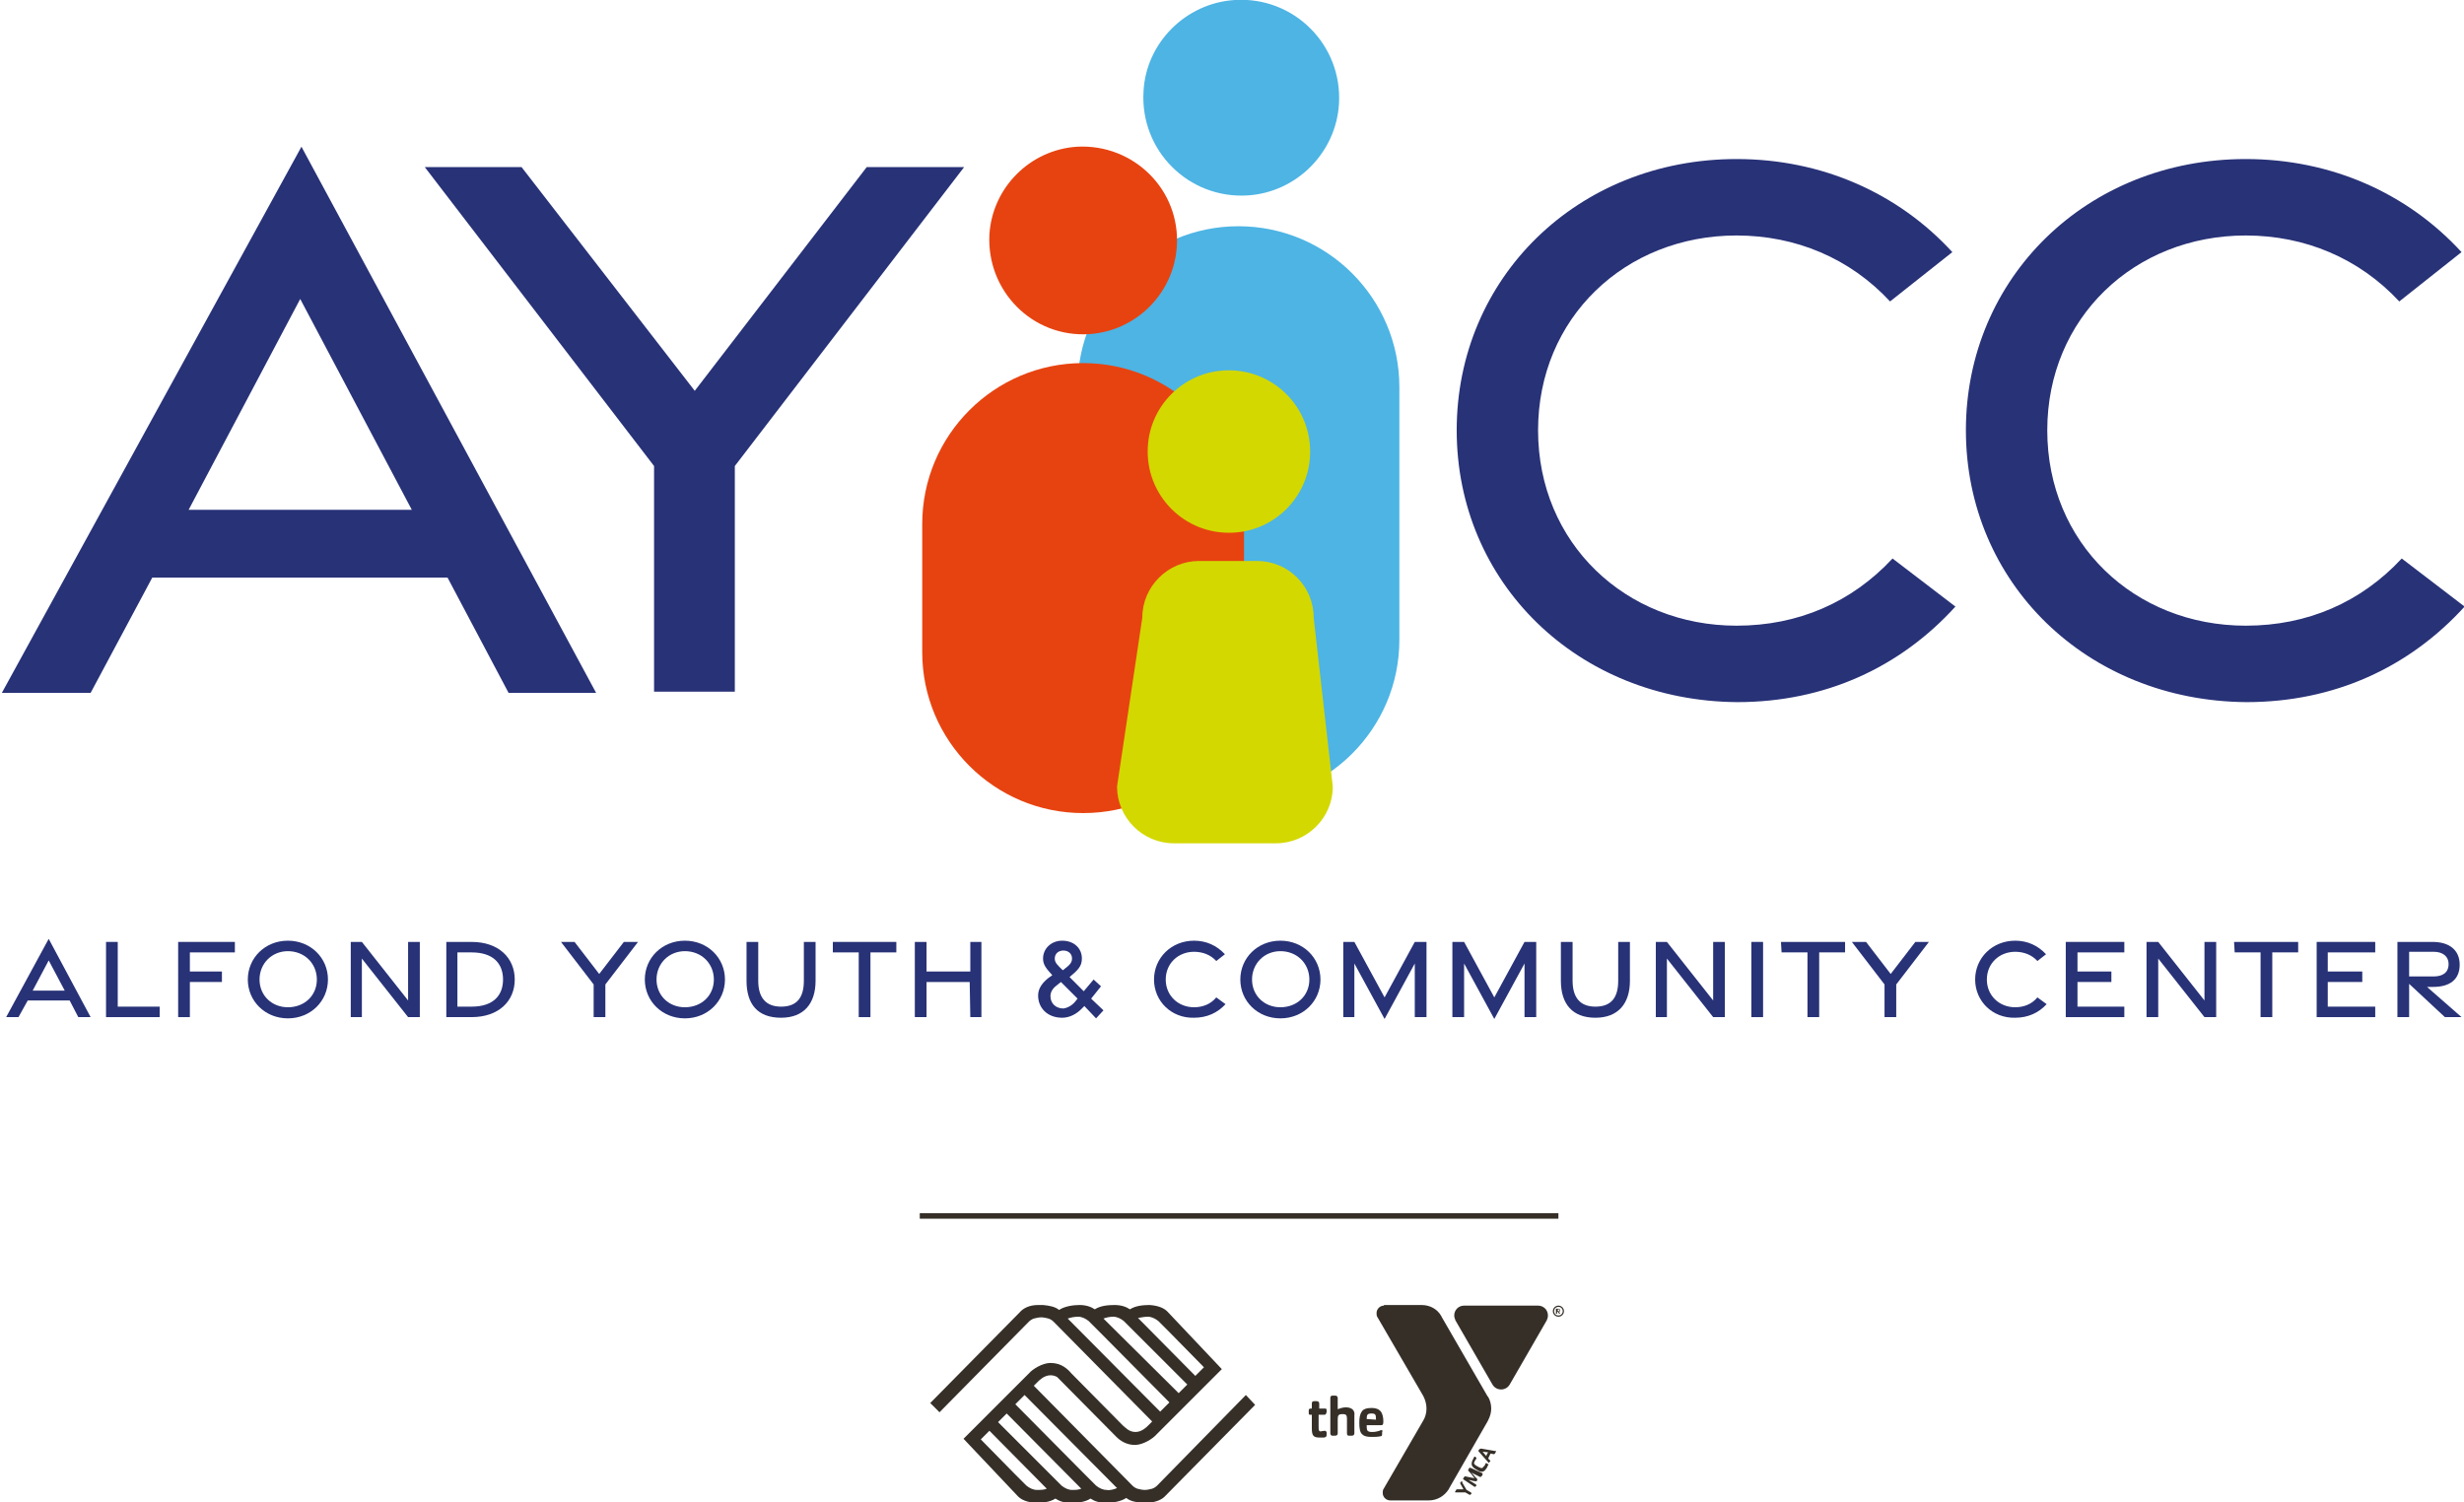
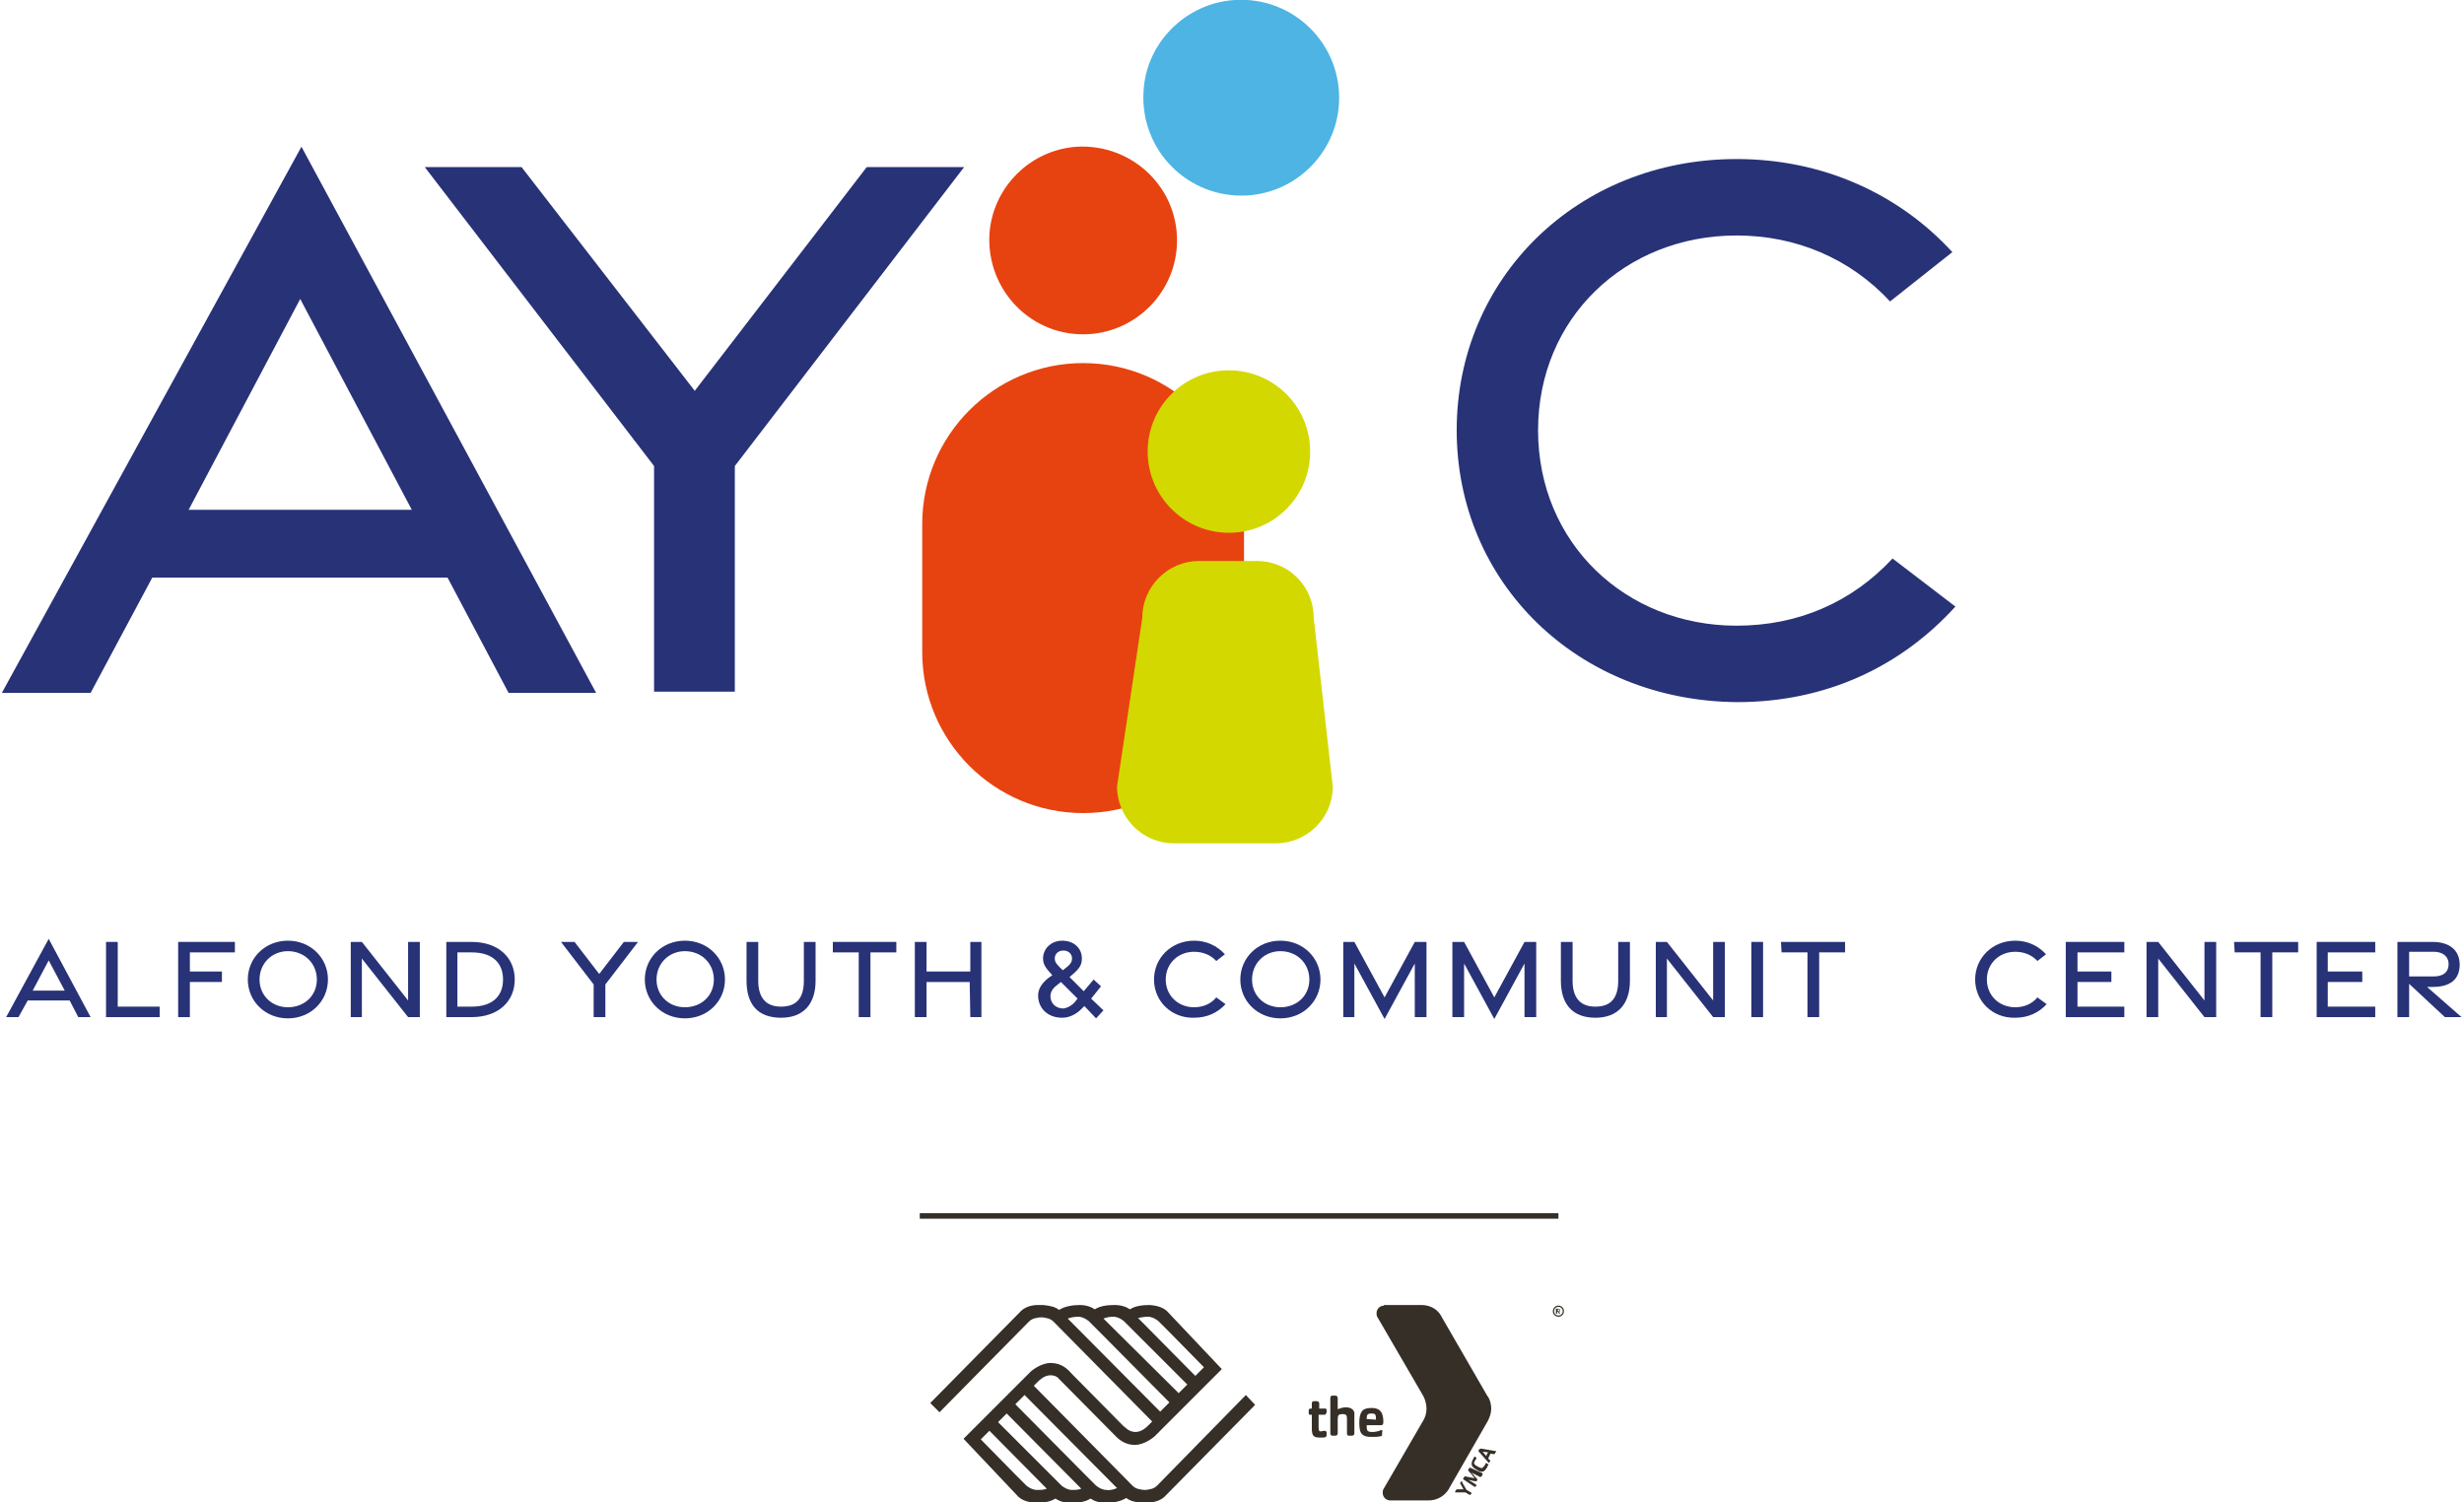
<svg xmlns="http://www.w3.org/2000/svg" xmlns:xlink="http://www.w3.org/1999/xlink" version="1.1" id="Layer_1" x="0px" y="0px" viewBox="0 0 399.7 243.7" style="enable-background:new 0 0 399.7 243.7;" xml:space="preserve">
  <style type="text/css">
	.st0{fill:#352F28;}
	.st1{clip-path:url(#SVGID_2_);}
	.st2{clip-path:url(#SVGID_4_);fill:#352F28;}
	.st3{clip-path:url(#SVGID_6_);fill:#352F28;}
	.st4{fill:#283277;}
	.st5{fill:#4DB4E4;}
	.st6{fill:#E74310;}
	.st7{fill:#D3D800;}
</style>
  <rect x="149.2" y="196.8" class="st0" width="103.6" height="0.9" />
  <path class="st0" d="M252.1,212.7c0,0.4,0.3,0.7,0.7,0.7c0.4,0,0.7-0.3,0.7-0.7c0-0.4-0.3-0.7-0.7-0.7  C252.4,212,252.1,212.3,252.1,212.7 M251.9,212.7c0-0.5,0.4-0.9,0.9-0.9c0.5,0,0.9,0.4,0.9,0.9c0,0.5-0.4,0.9-0.9,0.9  C252.3,213.6,251.9,213.2,251.9,212.7" />
  <path class="st0" d="M252.9,212.4c0,0-0.2,0-0.2,0v0.3h0.2c0.1,0,0.1,0,0.1,0c0,0,0,0,0-0.1C252.9,212.4,252.9,212.4,252.9,212.4   M253.1,213.1L253.1,213.1c-0.1,0-0.1,0-0.2,0l-0.2-0.3h-0.1v0.3c0,0,0,0,0,0h-0.1c0,0-0.1,0-0.1,0v-0.8c0,0,0,0,0.1,0h0.3  c0.1,0,0.2,0,0.2,0.1c0,0,0.1,0.1,0.1,0.2c0,0.1-0.1,0.2-0.2,0.2L253.1,213.1C253.1,213.1,253.1,213.1,253.1,213.1" />
  <path class="st0" d="M224.5,211.8c-0.7,0-1.2,0.6-1.2,1.2c0,0.2,0,0.4,0.1,0.6l7.5,12.9v0l0,0c0.3,0.6,0.5,1.3,0.5,2  c0,0.7-0.2,1.4-0.5,1.9l-6.5,11.2c-0.1,0.2-0.1,0.4-0.1,0.6c0,0.7,0.6,1.2,1.2,1.2h6.3c1.3,0,2.5-0.7,3.2-1.8l0.1-0.2l6.2-10.8  l0.1-0.2c0.3-0.6,0.5-1.2,0.5-1.9c0-0.7-0.2-1.4-0.5-1.9l-0.1-0.1l-7.4-12.8l-0.1-0.2c-0.6-1.1-1.8-1.8-3.2-1.8H224.5z M230.8,226.6  C230.8,226.6,230.8,226.6,230.8,226.6L230.8,226.6z" />
  <g>
    <defs>
      <path id="SVGID_1_" d="M224.5,211.8c-0.7,0-1.2,0.6-1.2,1.2c0,0.2,0,0.4,0.1,0.6l7.5,12.9v0v0l0,0l0,0c0,0,0,0,0,0    c0.3,0.6,0.5,1.3,0.5,2c0,0.7-0.2,1.4-0.5,1.9l-6.5,11.2c-0.1,0.2-0.1,0.4-0.1,0.6c0,0.7,0.6,1.2,1.2,1.2h6.3    c1.3,0,2.5-0.7,3.2-1.8l0.1-0.2l6.2-10.8l0.1-0.2c0.3-0.6,0.5-1.2,0.5-1.9c0-0.7-0.2-1.4-0.5-1.9l-0.1-0.1l-7.4-12.8l-0.1-0.2    c-0.6-1.1-1.8-1.8-3.2-1.8H224.5z" />
    </defs>
    <clipPath id="SVGID_2_">
      <use xlink:href="#SVGID_1_" style="overflow:visible;" />
    </clipPath>
    <g class="st1">
      <defs>
        <rect id="SVGID_3_" y="167.7" width="138.5" height="75.6" />
      </defs>
      <clipPath id="SVGID_4_">
        <use xlink:href="#SVGID_3_" style="overflow:visible;" />
      </clipPath>
      <rect x="76.9" y="232.7" class="st2" width="6.4" height="10.9" />
    </g>
  </g>
  <path class="st0" d="M218.3,228.3c-0.5,0-1,0.2-1.3,0.3v-1.8c0-0.2-0.1-0.4-0.4-0.4h-0.4c-0.3,0-0.4,0.1-0.4,0.4v5.7  c0,0.2,0.1,0.4,0.3,0.4h0.5c0.3,0,0.4-0.2,0.4-0.4v-2.2c0-0.7,0.1-0.9,0.8-0.9c0.6,0,0.7,0.2,0.7,0.8v0.2h0c0,0.1,0,0.2,0,0.3v1.8  c0,0.3,0.1,0.4,0.3,0.4h0.5c0.3,0,0.4-0.2,0.4-0.4v-2.9C219.8,229,219.5,228.3,218.3,228.3 M221.7,230.2c0-0.7,0.1-0.9,0.8-0.9  c0.6,0,0.7,0.2,0.7,0.8v0.2L221.7,230.2L221.7,230.2z M224.1,232c-0.1,0-0.2,0-0.3,0.1c-0.4,0.1-0.7,0.2-1.2,0.2  c-0.2,0-0.4,0-0.6-0.1c-0.3-0.1-0.3-0.5-0.3-1h2.3c0.3,0,0.4-0.1,0.4-0.6c0-0.6-0.1-1.2-0.4-1.6c-0.3-0.4-0.8-0.6-1.5-0.6  c-0.8,0-1.4,0.2-1.6,0.6c-0.3,0.4-0.4,1-0.4,1.8c0,0.9,0.1,1.6,0.5,1.9c0.3,0.3,0.8,0.4,1.5,0.4c0.4,0,1,0,1.4-0.1  c0.3,0,0.3-0.2,0.3-0.4c0-0.1,0-0.2,0-0.3C224.3,232.2,224.3,232,224.1,232" />
  <path class="st0" d="M214.9,229.5h-1v1.9c0,0.4,0,0.6,0.1,0.7c0,0,0.1,0.1,0.1,0.1c0.3,0,0.6-0.1,0.8-0.1c0.2,0,0.3,0.2,0.3,0.3v0.3  c0,0.4-0.1,0.4-0.4,0.5c-0.3,0-0.5,0-0.8,0c-1,0-1.2-0.4-1.2-1.5v-2.2h-0.3c-0.2,0-0.2-0.1-0.2-0.3v-0.4c0-0.2,0.1-0.3,0.3-0.3h0.2  v-0.8c0-0.3,0.1-0.4,0.4-0.4h0.4c0.3,0,0.4,0.2,0.4,0.4v0.8h0.9c0.2,0,0.3,0,0.3,0.3v0.3C215.1,229.4,215,229.5,214.9,229.5" />
  <path class="st0" d="M237.2,240.5l0.7,1.2l0.7,0.4c0.1,0.1,0.1,0.1,0.1,0.2l-0.1,0.1c-0.1,0.1-0.1,0.1-0.2,0.1l-0.7-0.4l-1.5,0  c0,0-0.1,0-0.1,0c-0.1,0-0.1-0.1,0-0.2l0.1-0.2c0.1-0.1,0.1-0.1,0.2-0.1l1,0l-0.5-0.9c0-0.1-0.1-0.1,0-0.2l0.1-0.1  c0-0.1,0.1-0.1,0.2-0.1C237.2,240.4,237.2,240.5,237.2,240.5" />
  <path class="st0" d="M240.4,239.4l-0.1,0.1c-0.1,0.1-0.1,0.1-0.2,0.1l-1.4-0.7c0.1,0.1,0.1,0.2,0.2,0.2c0.2,0.3,0.5,0.6,0.7,0.8  c0.1,0.1,0.1,0.1,0,0.2l0,0.1c-0.1,0.1-0.1,0.1-0.2,0.1c-0.2,0-0.6-0.1-1-0.2c-0.1,0-0.2,0-0.3-0.1l1.3,0.8c0.1,0.1,0.1,0.1,0.1,0.2  l-0.1,0.1c-0.1,0.1-0.1,0.1-0.2,0.1l-1.8-1.2c-0.1-0.1-0.1-0.2,0-0.2l0.1-0.2c0.1-0.1,0.1-0.1,0.2-0.1c0.4,0.1,1,0.2,1.5,0.3  c-0.3-0.4-0.7-0.9-1-1.2c-0.1-0.1-0.1-0.1,0-0.2l0.1-0.2c0-0.1,0.1-0.1,0.2-0.1l2,0.9C240.5,239.2,240.5,239.3,240.4,239.4" />
  <path class="st0" d="M241.4,237.7c-0.1,0.1-0.1,0.2-0.2,0.4c-0.1,0.1-0.2,0.3-0.3,0.4c-0.4,0.4-0.8,0.3-1.4-0.1  c-0.9-0.5-0.9-0.9-0.6-1.6c0.1-0.1,0.1-0.2,0.2-0.4c0.1-0.1,0.1-0.1,0.2-0.1l0.1,0.1c0.1,0.1,0.1,0.1,0.1,0.2  c-0.1,0.1-0.1,0.2-0.2,0.3c-0.1,0.1-0.1,0.3-0.2,0.4c0,0.2,0.2,0.4,0.6,0.6c0.4,0.2,0.7,0.4,0.9,0.1c0-0.1,0.1-0.1,0.2-0.2  c0.1-0.2,0.1-0.2,0.2-0.4c0.1-0.1,0.1-0.1,0.2,0l0.1,0.1C241.5,237.5,241.5,237.5,241.4,237.7" />
  <path class="st0" d="M240.5,235.5l0.6,0.7c0-0.1,0.1-0.2,0.1-0.3c0.1-0.1,0.1-0.2,0.2-0.3L240.5,235.5z M242.6,235.6l-0.1,0.2  c-0.1,0.1-0.1,0.1-0.2,0.1l-0.5-0.1c-0.1,0.1-0.1,0.2-0.2,0.4c-0.1,0.1-0.1,0.3-0.2,0.4l0.3,0.3c0.1,0.1,0.1,0.1,0,0.2l-0.1,0.1  c-0.1,0.1-0.1,0.1-0.1,0.1c0,0-0.1,0-0.1-0.1l-1.5-1.7c-0.1-0.1-0.1-0.2,0-0.3l0.1-0.1c0.1-0.1,0.1-0.1,0.3-0.1l2.3,0.4  c0,0,0,0,0.1,0C242.7,235.5,242.7,235.5,242.6,235.6" />
-   <path class="st0" d="M237.5,211.8c-0.9,0-1.6,0.7-1.6,1.6c0,0.3,0.1,0.5,0.2,0.8l6,10.4c0.3,0.5,0.8,0.8,1.4,0.8s1.1-0.3,1.4-0.8  l6-10.4c0.1-0.2,0.2-0.5,0.2-0.8c0-0.9-0.7-1.6-1.6-1.6H237.5z" />
  <g>
    <defs>
      <path id="SVGID_5_" d="M237.5,211.8c-0.9,0-1.6,0.7-1.6,1.6c0,0.3,0.1,0.5,0.2,0.8l6,10.4c0.3,0.5,0.8,0.8,1.4,0.8    c0.6,0,1.1-0.3,1.4-0.8l6-10.4c0.1-0.2,0.2-0.5,0.2-0.8c0-0.9-0.7-1.6-1.6-1.6H237.5z" />
    </defs>
    <clipPath id="SVGID_6_">
      <use xlink:href="#SVGID_5_" style="overflow:visible;" />
    </clipPath>
    <rect x="81.3" y="232.7" class="st3" width="5.2" height="4.7" />
  </g>
  <path class="st0" d="M179.5,241.7c-0.6,0-1.2-0.3-1.7-0.7l0,0l-1.7-1.7l-0.2-0.2l-11.2-11.3l1.5-1.5l15,15.1  C180.7,241.6,180.1,241.8,179.5,241.7 M173.9,241.7c-0.6,0-1.2-0.3-1.7-0.7l0,0l-1.7-1.7l-0.2-0.2l-8.4-8.4l1.4-1.4l12.1,12.2  C174.9,241.7,174.4,241.7,173.9,241.7 M168.2,241.7c-0.6,0-1.2-0.3-1.7-0.7l0,0l-1.7-1.7l-0.2-0.2l-5.5-5.6l1.4-1.4l9.3,9.4  C169.3,241.7,168.8,241.7,168.2,241.7 M173.2,213.9c0.5-0.2,1.2-0.3,1.7-0.3c0.6,0,1.2,0.3,1.7,0.7l0,0l1.7,1.7l0.2,0.2l11.2,11.3  l-1.5,1.5L173.2,213.9z M180.6,213.6c0.6,0,1.2,0.3,1.7,0.7l0,0l1.7,1.7l0.2,0.2l8.4,8.4l-1.4,1.4L179,213.9  C179.5,213.7,180.1,213.6,180.6,213.6 M186.2,213.6c0.6,0,1.2,0.3,1.7,0.7l0,0l1.7,1.7l0.2,0.2l5.5,5.6l-1.4,1.4l-9.3-9.4  C185.2,213.7,185.7,213.6,186.2,213.6 M202.1,226.3L187.7,241l0,0c-0.2,0.2-0.5,0.4-0.8,0.5c-0.4,0.1-0.8,0.2-1.2,0.2  c-0.4,0-0.8-0.1-1.2-0.2c-0.3-0.1-0.6-0.3-0.8-0.5l0,0l-16-16.2l0.7-0.7l0,0c0.2-0.2,1-1,2-1c0.4,0,0.8,0.1,1.1,0.3l0,0l9.6,9.7l0,0  c0.6,0.6,1.6,1.3,3,1.3c1.3,0,2.9-1,3.5-1.7l10.6-10.6l-8.7-9.2c-0.6-0.7-1.6-1.1-3-1.2c-1,0-2.3,0.1-3.2,0.7  c-0.6-0.4-1.4-0.7-2.5-0.7c-1,0-2.3,0.1-3.2,0.7c-0.6-0.4-1.4-0.7-2.5-0.7c-1,0-2.4,0.2-3.3,0.8c-0.6-0.5-1.5-0.7-2.6-0.8  c-0.1,0-0.3,0-0.4,0c-0.1,0-0.3,0-0.4,0c-1.4,0-2.4,0.5-3,1.2l-14.5,14.7l1.5,1.5l14.5-14.7l0,0c0.2-0.2,0.5-0.4,0.8-0.5  c0.4-0.1,0.8-0.2,1.2-0.2c0.4,0,0.8,0.1,1.2,0.2c0.3,0.1,0.6,0.3,0.8,0.5l0,0l16,16.2l-0.7,0.7l0,0c-0.2,0.2-1,1-2,1  c-1.1,0-1.7-0.8-2-1l0,0l-8.4-8.5c-0.6-0.7-1.6-1.7-3.4-1.7c-1.3,0-2.9,1-3.5,1.7l-10.6,10.6l8.7,9.2c0.6,0.7,1.6,1.1,3,1.2  c1,0,2.3-0.1,3.2-0.7c0.6,0.4,1.4,0.7,2.5,0.7c1,0,2.3-0.1,3.2-0.7c0.6,0.4,1.4,0.7,2.5,0.7c1,0,2.4-0.2,3.3-0.8  c0.6,0.5,1.5,0.7,2.6,0.8c0.1,0,0.3,0,0.4,0c0.1,0,0.3,0,0.4,0c1.4-0.1,2.4-0.5,3-1.2l14.5-14.7L202.1,226.3z" />
  <path class="st4" d="M10.5,160.7l-2.6-4.9l-2.6,4.9H10.5z M7.9,152.3l6.8,12.7h-2l-1.4-2.7H4.5L3,165H1L7.9,152.3z" />
  <polygon class="st4" points="17.2,152.8 19.1,152.8 19.1,163.3 25.9,163.3 25.9,165 17.2,165 " />
  <polygon class="st4" points="28.9,152.8 38.1,152.8 38.1,154.5 30.8,154.5 30.8,157.6 36,157.6 36,159.3 30.8,159.3 30.8,165   28.9,165 " />
  <path class="st4" d="M51.4,158.9c0-2.6-2-4.6-4.7-4.6c-2.6,0-4.6,2-4.6,4.6c0,2.6,2,4.5,4.6,4.5C49.4,163.4,51.4,161.5,51.4,158.9   M40.2,158.9c0-3.5,2.8-6.3,6.5-6.3c3.7,0,6.5,2.8,6.5,6.3c0,3.5-2.8,6.3-6.5,6.3C43,165.2,40.2,162.4,40.2,158.9" />
  <polygon class="st4" points="56.9,152.8 58.7,152.8 66.2,162.3 66.2,152.8 68.1,152.8 68.1,165 66.2,165 58.7,155.5 58.7,165   56.9,165 " />
  <path class="st4" d="M76.5,163.3c3.5,0,5.1-1.8,5.1-4.4c0-2.6-1.6-4.4-5.1-4.4l-2.3,0v8.8L76.5,163.3z M72.4,152.8l4.1,0  c4.4,0,7,2.6,7,6.1c0,3.5-2.6,6.1-7,6.1h-4.1V152.8z" />
  <polygon class="st4" points="96.3,159.7 91,152.8 93.2,152.8 97.2,158 101.2,152.8 103.5,152.8 98.2,159.7 98.2,165 96.3,165 " />
  <path class="st4" d="M115.8,158.9c0-2.6-2-4.6-4.7-4.6c-2.6,0-4.6,2-4.6,4.6c0,2.6,2,4.5,4.6,4.5  C113.8,163.4,115.8,161.5,115.8,158.9 M104.6,158.9c0-3.5,2.8-6.3,6.5-6.3c3.7,0,6.5,2.8,6.5,6.3c0,3.5-2.8,6.3-6.5,6.3  C107.4,165.2,104.6,162.4,104.6,158.9" />
  <path class="st4" d="M121.1,159.1v-6.3h1.9v6.3c0,2.7,1.2,4.2,3.7,4.2c2.6,0,3.7-1.5,3.7-4.2v-6.3h1.9v6.3c0,3.7-1.9,6-5.6,6  C122.9,165.1,121.1,162.9,121.1,159.1" />
  <polygon class="st4" points="139.3,154.5 135.1,154.5 135.1,152.8 145.4,152.8 145.4,154.5 141.2,154.5 141.2,165 139.3,165 " />
  <polygon class="st4" points="148.4,152.8 150.3,152.8 150.3,157.6 157.4,157.6 157.4,152.8 159.2,152.8 159.2,165 157.4,165   157.3,159.3 150.3,159.3 150.3,165 148.4,165 " />
  <path class="st4" d="M173.9,155.5c0-0.8-0.6-1.3-1.4-1.3c-0.8,0-1.4,0.5-1.4,1.3c0,0.7,0.5,1.1,1.3,1.9  C173.3,156.7,173.9,156.3,173.9,155.5 M174.4,162.5l0.4-0.5l-2.7-2.7l-0.5,0.4c-0.7,0.5-1.2,1.1-1.2,1.9c0,1.2,0.9,2,2.1,2  C173.2,163.5,173.9,163.1,174.4,162.5 M175.9,163.2l-0.5,0.5c-0.8,0.8-1.9,1.4-3.1,1.4c-2.4,0-3.9-1.6-3.9-3.6c0-1,0.5-1.9,1.6-2.8  l0.7-0.5c-1-1.1-1.5-1.7-1.5-2.7c0-1.6,1.3-2.9,3.1-2.9c1.9,0,3.2,1.2,3.2,2.9c0,1.3-0.7,1.9-2,3l2.3,2.3l1.6-1.9l1.2,1.1l-1.6,2  l2,1.9l-1.2,1.3L175.9,163.2z" />
  <path class="st4" d="M187.2,158.9c0-3.5,2.8-6.3,6.5-6.3c2,0,3.7,0.8,5,2.2l-1.4,1.1c-0.9-1-2.2-1.5-3.6-1.5c-2.6,0-4.6,1.9-4.6,4.5  c0,2.6,2,4.5,4.6,4.5c1.4,0,2.7-0.5,3.6-1.6l1.5,1.1c-1.3,1.4-3,2.2-5.1,2.2C190,165.2,187.2,162.4,187.2,158.9" />
  <path class="st4" d="M212.4,158.9c0-2.6-2-4.6-4.7-4.6c-2.6,0-4.6,2-4.6,4.6c0,2.6,2,4.5,4.6,4.5  C210.4,163.4,212.4,161.5,212.4,158.9 M201.2,158.9c0-3.5,2.8-6.3,6.5-6.3c3.7,0,6.5,2.8,6.5,6.3c0,3.5-2.8,6.3-6.5,6.3  C204,165.2,201.2,162.4,201.2,158.9" />
  <polygon class="st4" points="219.7,156.3 219.7,165 217.9,165 217.9,152.8 219.7,152.8 224.6,161.8 229.5,152.8 231.4,152.8   231.4,165 229.5,165 229.5,156.3 224.6,165.3 " />
  <polygon class="st4" points="237.5,156.3 237.5,165 235.6,165 235.6,152.8 237.5,152.8 242.4,161.8 247.3,152.8 249.2,152.8   249.2,165 247.3,165 247.3,156.3 242.4,165.3 " />
  <path class="st4" d="M253.2,159.1v-6.3h1.9v6.3c0,2.7,1.2,4.2,3.7,4.2c2.6,0,3.7-1.5,3.7-4.2v-6.3h1.9v6.3c0,3.7-1.9,6-5.6,6  C255.1,165.1,253.2,162.9,253.2,159.1" />
  <polygon class="st4" points="268.6,152.8 270.4,152.8 277.9,162.3 277.9,152.8 279.8,152.8 279.8,165 277.9,165 270.4,155.5   270.4,165 268.6,165 " />
  <rect x="284.1" y="152.8" class="st4" width="1.9" height="12.2" />
  <polygon class="st4" points="293.2,154.5 289,154.5 288.9,152.8 299.3,152.8 299.3,154.5 295.1,154.5 295.1,165 293.2,165 " />
-   <polygon class="st4" points="305.7,159.7 300.4,152.8 302.7,152.8 306.7,158 310.7,152.8 312.9,152.8 307.6,159.7 307.6,165   305.7,165 " />
  <path class="st4" d="M320.4,158.9c0-3.5,2.8-6.3,6.5-6.3c2,0,3.7,0.8,5,2.2l-1.4,1.1c-0.9-1-2.2-1.5-3.6-1.5c-2.6,0-4.6,1.9-4.6,4.5  c0,2.6,2,4.5,4.6,4.5c1.4,0,2.7-0.5,3.6-1.6l1.5,1.1c-1.3,1.4-3,2.2-5.1,2.2C323.2,165.2,320.4,162.4,320.4,158.9" />
  <polygon class="st4" points="335.1,152.8 344.6,152.8 344.6,154.5 337,154.5 337,157.6 342.5,157.6 342.5,159.3 337,159.3   337,163.3 344.6,163.3 344.6,165 335.1,165 " />
  <polygon class="st4" points="348.2,152.8 350.1,152.8 357.6,162.3 357.6,152.8 359.5,152.8 359.5,165 357.6,165 350.1,155.5   350.1,165 348.2,165 " />
  <polygon class="st4" points="366.7,154.5 362.5,154.5 362.4,152.8 372.8,152.8 372.8,154.5 368.6,154.5 368.6,165 366.7,165 " />
  <polygon class="st4" points="375.8,152.8 385.3,152.8 385.3,154.5 377.6,154.5 377.6,157.6 383.2,157.6 383.2,159.3 377.6,159.3   377.6,163.3 385.3,163.3 385.3,165 375.8,165 " />
  <path class="st4" d="M390.8,158.4h4c1.4,0,2.4-0.6,2.4-2c0-1.3-1-2-2.4-2h-4V158.4z M396.6,165l-5.8-5.4v5.4h-1.9v-12.2h5.7  c2.7,0,4.4,1.3,4.4,3.7c0,2.4-1.6,3.6-4.3,3.6h-1l5.6,4.9H396.6z" />
  <path class="st4" d="M66.8,82.7L48.7,48.5L30.6,82.7H66.8z M48.9,23.8l47.8,88.6H82.5l-9.9-18.7H24.7l-10,18.7H0.3L48.9,23.8z" />
  <polygon class="st4" points="106.1,75.6 68.9,27.1 84.6,27.1 112.7,63.4 140.6,27.1 156.4,27.1 119.2,75.6 119.2,112.2 106.1,112.2   " />
  <path class="st4" d="M236.3,69.8c0-24.7,19.6-44,45.4-44c13.8,0,26.2,5.5,35,15.1l-10.1,8c-6.5-7-15.3-10.7-24.9-10.7  c-18.1,0-32.2,13.4-32.2,31.6c0,18.3,14.2,31.7,32.2,31.7c10,0,18.7-3.8,25.3-10.9l10.2,7.8c-9,9.9-21.2,15.5-35.4,15.5  C255.9,113.7,236.3,94.5,236.3,69.8" />
-   <path class="st4" d="M318.9,69.8c0-24.7,19.6-44,45.4-44c13.8,0,26.2,5.5,35,15.1l-10.1,8c-6.5-7-15.3-10.7-24.9-10.7  c-18.1,0-32.2,13.4-32.2,31.6c0,18.3,14.1,31.7,32.2,31.7c10,0,18.7-3.8,25.3-10.9l10.2,7.8c-9,9.9-21.2,15.5-35.4,15.5  C338.5,113.7,318.9,94.5,318.9,69.8" />
-   <path class="st5" d="M200.9,129.9L200.9,129.9c-14.4,0-26.1-11.7-26.1-26.1v-41c0-14.4,11.7-26.1,26.1-26.1  c14.4,0,26.1,11.7,26.1,26.1v41C227,118.2,215.3,129.9,200.9,129.9" />
  <path class="st5" d="M217.2,16.9c-0.5,7.9-6.9,14.3-14.8,14.8c-9.6,0.6-17.5-7.3-16.9-16.9C185.9,7,192.3,0.5,200.3,0  C209.9-0.6,217.8,7.3,217.2,16.9" />
  <path class="st6" d="M175.7,131.9L175.7,131.9c-14.4,0-26.1-11.7-26.1-26.1V85c0-14.4,11.7-26.1,26.1-26.1  c14.4,0,26.1,11.7,26.1,26.1v20.8C201.9,120.2,190.2,131.9,175.7,131.9" />
  <path class="st6" d="M190.9,40c-0.5,7.6-6.6,13.7-14.2,14.2c-9.2,0.6-16.7-7-16.2-16.2c0.5-7.6,6.6-13.7,14.2-14.2  C183.9,23.3,191.5,30.8,190.9,40" />
  <path class="st7" d="M212.5,74.1c-0.4,6.6-5.7,11.9-12.3,12.3c-8,0.5-14.5-6.1-14-14c0.4-6.6,5.7-11.9,12.3-12.3  C206.4,59.6,213,66.1,212.5,74.1" />
  <path class="st7" d="M203.9,91h-9.4c-5,0-9.2,4.1-9.2,9.2l-4.1,27.4c0,5,4.1,9.2,9.2,9.2H207c5,0,9.2-4.1,9.2-9.2l-3.1-27.4  C213.1,95.1,209,91,203.9,91" />
</svg>